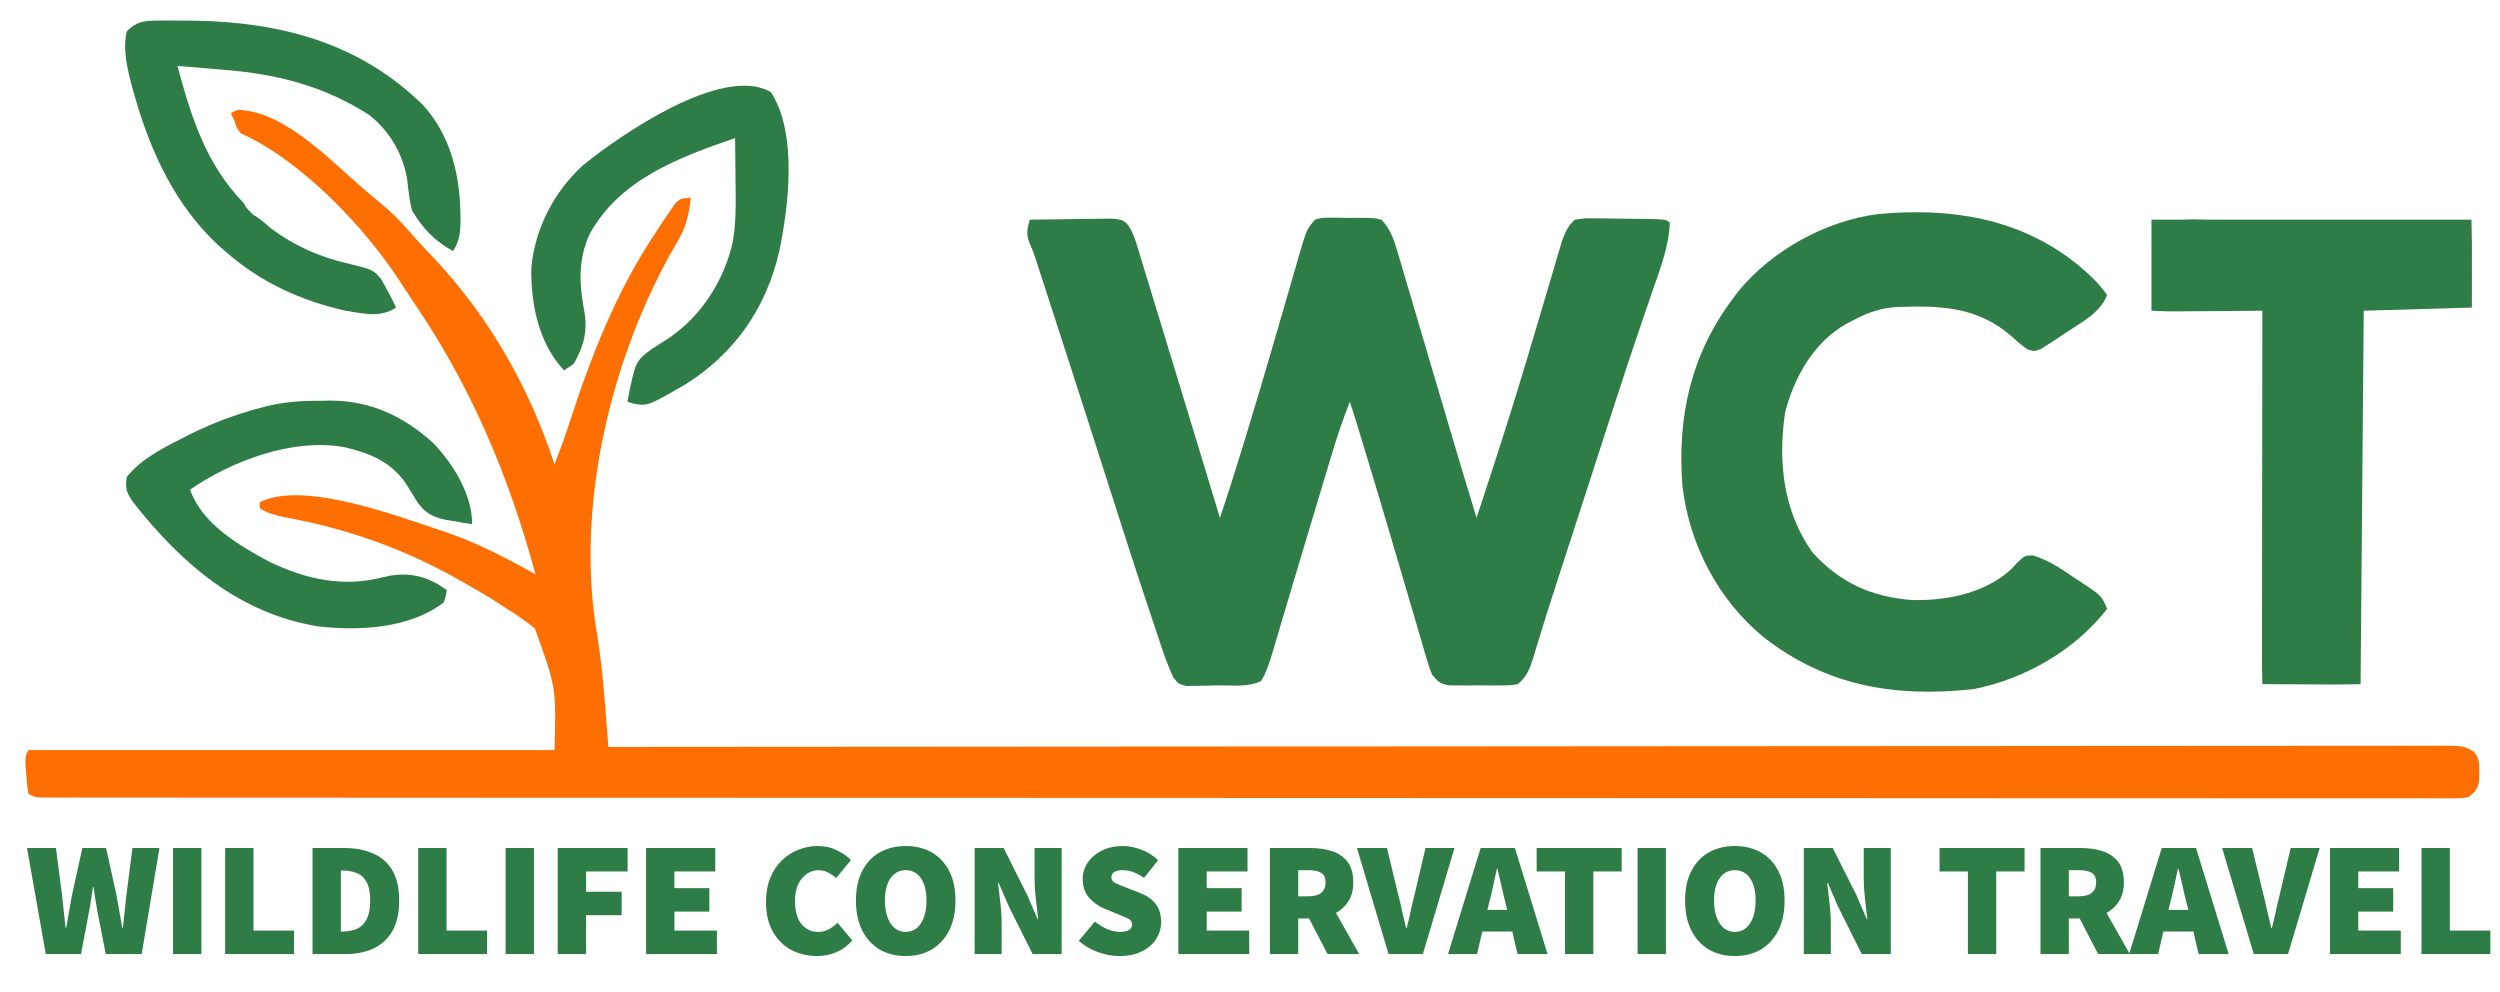
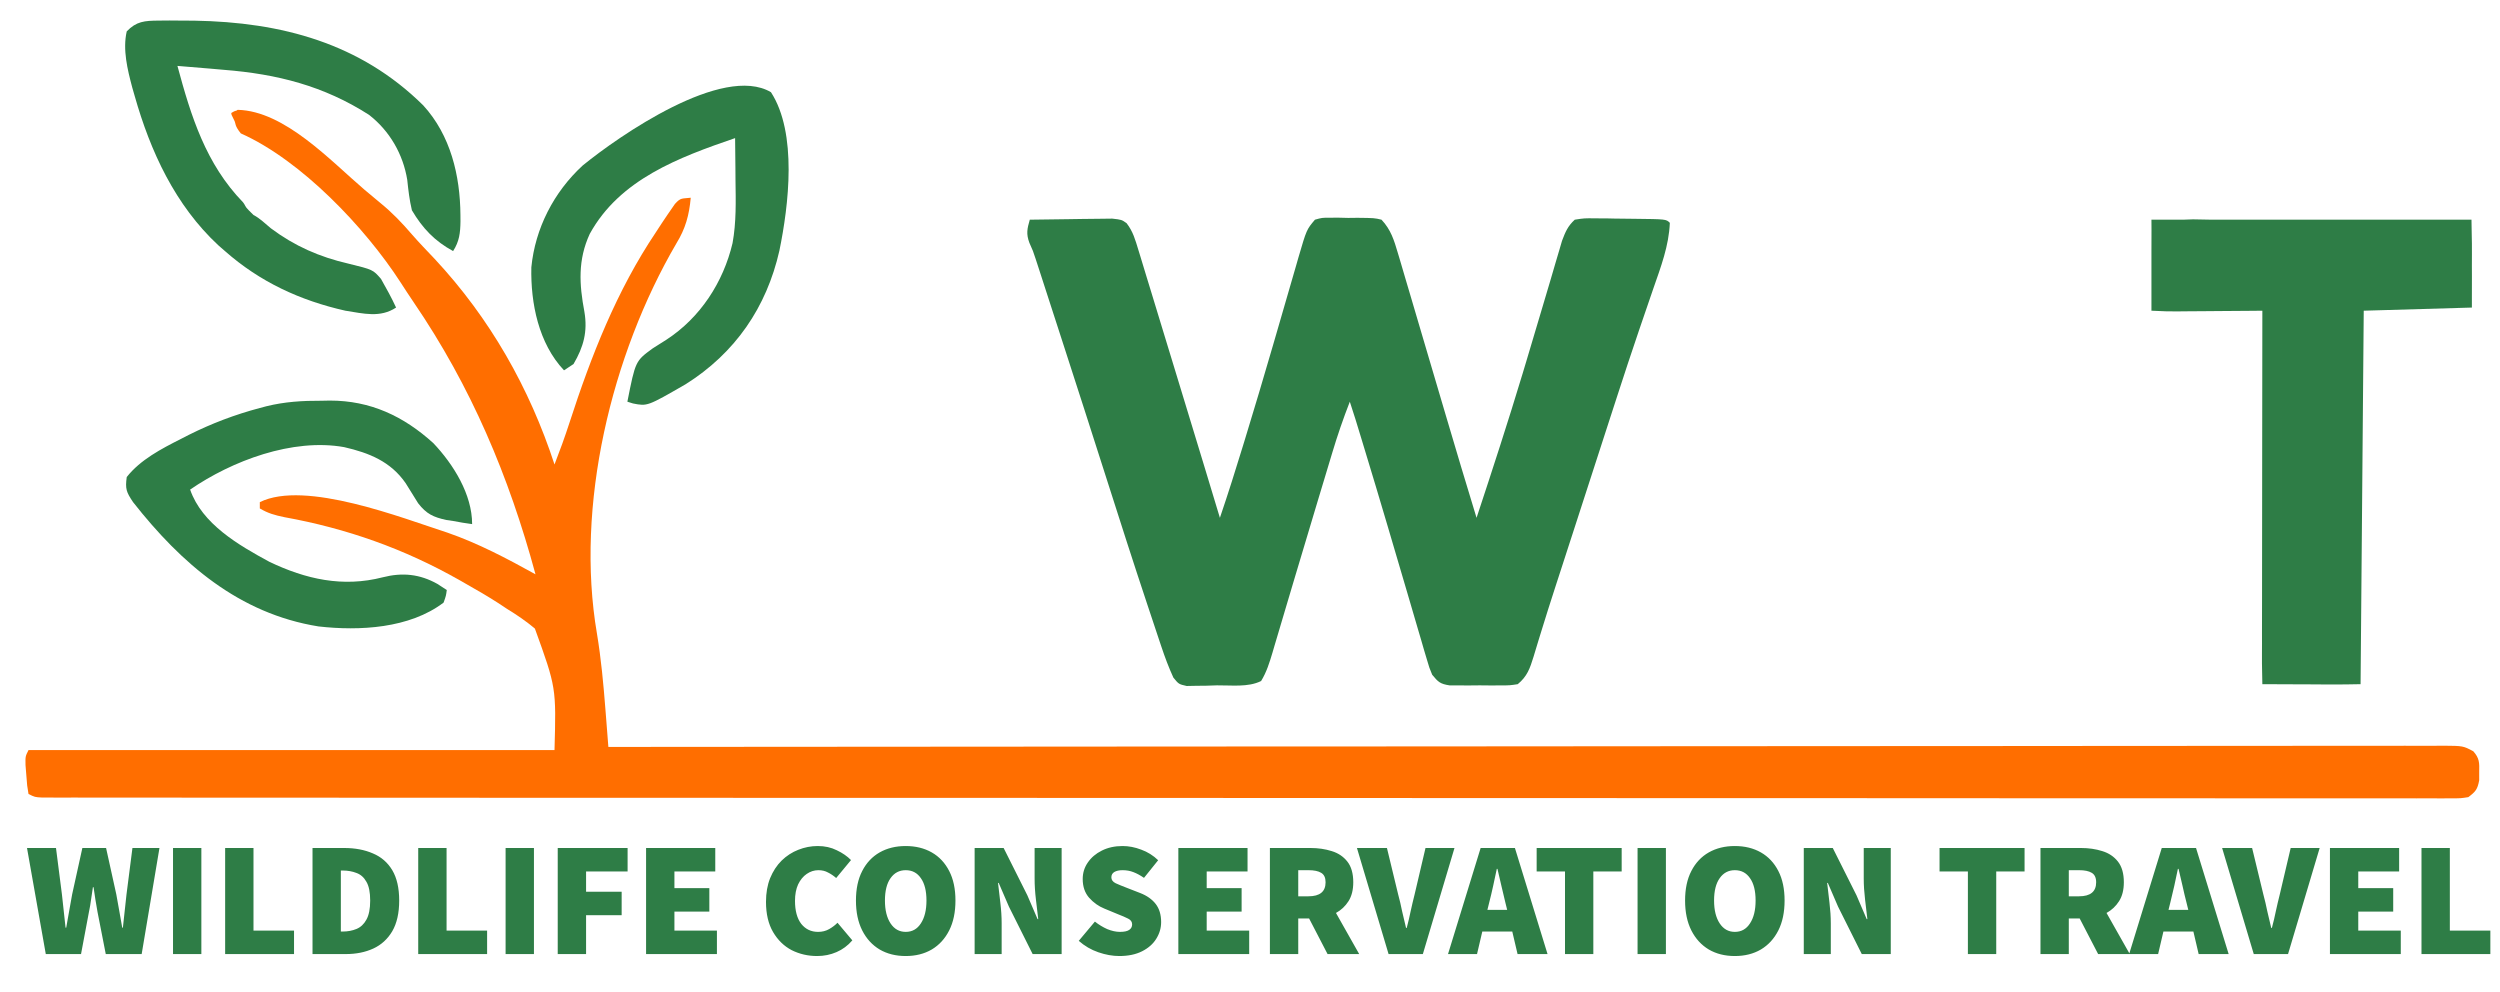
<svg xmlns="http://www.w3.org/2000/svg" width="121" height="48" viewBox="0 0 121 48" fill="none">
  <path d="M11.502 5.316C13.778 5.367 15.999 7.783 17.65 9.19C17.905 9.407 18.162 9.623 18.423 9.835C18.988 10.296 19.464 10.793 19.937 11.346C20.293 11.753 20.666 12.14 21.039 12.532C23.714 15.404 25.624 18.766 26.838 22.481C27.098 21.813 27.341 21.144 27.562 20.462C28.611 17.227 29.84 14.081 31.745 11.241C31.839 11.096 31.934 10.951 32.031 10.803C32.169 10.596 32.169 10.596 32.311 10.386C32.394 10.262 32.58 10.001 32.665 9.873C32.952 9.551 33.009 9.623 33.432 9.57C33.357 10.412 33.175 11.07 32.742 11.772C29.58 17.184 27.833 24.487 28.893 30.67C29.094 31.887 29.206 33.099 29.302 34.328C29.316 34.503 29.329 34.679 29.344 34.86C29.378 35.291 29.411 35.721 29.445 36.152C29.635 36.152 29.825 36.151 30.02 36.151C38.388 36.144 46.755 36.137 55.122 36.133C55.249 36.133 55.375 36.132 55.506 36.132C58.257 36.131 61.008 36.13 63.76 36.129C65.109 36.128 66.458 36.127 67.807 36.127C68.008 36.127 68.008 36.127 68.214 36.127C72.568 36.125 76.923 36.121 81.277 36.117C85.751 36.113 90.224 36.11 94.698 36.109C95.329 36.109 95.96 36.109 96.592 36.109C96.716 36.109 96.84 36.109 96.968 36.108C98.971 36.108 100.974 36.106 102.977 36.103C104.989 36.1 107.002 36.099 109.014 36.1C110.21 36.1 111.407 36.099 112.603 36.097C113.495 36.095 114.387 36.095 115.278 36.097C115.641 36.097 116.003 36.096 116.365 36.095C116.854 36.093 117.344 36.094 117.834 36.096C117.977 36.095 118.119 36.093 118.266 36.092C119.214 36.1 119.214 36.1 119.707 36.361C120.009 36.701 120.004 36.92 119.993 37.367C119.993 37.499 119.993 37.63 119.993 37.766C119.912 38.204 119.821 38.315 119.466 38.582C119.099 38.639 119.099 38.639 118.654 38.639C118.4 38.641 118.4 38.641 118.14 38.642C117.952 38.641 117.764 38.64 117.571 38.639C117.372 38.639 117.173 38.64 116.967 38.641C116.41 38.642 115.854 38.641 115.297 38.639C114.692 38.638 114.088 38.639 113.484 38.64C112.423 38.641 111.363 38.64 110.302 38.639C108.725 38.636 107.149 38.636 105.572 38.637C102.919 38.638 100.267 38.637 97.615 38.635C94.987 38.633 92.36 38.632 89.733 38.631C89.57 38.631 89.406 38.631 89.238 38.631C88.576 38.631 87.913 38.631 87.251 38.631C81.21 38.631 75.169 38.629 69.128 38.625C63.42 38.621 57.713 38.619 52.005 38.619C51.83 38.619 51.654 38.619 51.473 38.619C50.764 38.619 50.055 38.618 49.346 38.618C48.993 38.618 48.64 38.618 48.287 38.618C47.934 38.618 47.582 38.618 47.23 38.618C41.624 38.618 36.019 38.616 30.414 38.614C28.771 38.614 27.128 38.613 25.486 38.613C22.03 38.612 18.575 38.611 15.12 38.608C13.69 38.607 12.26 38.607 10.83 38.606C9.646 38.606 8.462 38.606 7.277 38.605C6.68 38.604 6.083 38.603 5.486 38.604C4.845 38.604 4.204 38.603 3.563 38.602C3.375 38.602 3.187 38.603 2.993 38.603C2.739 38.602 2.739 38.602 2.48 38.602C2.333 38.602 2.186 38.602 2.035 38.601C1.687 38.582 1.687 38.582 1.38 38.43C1.311 38.027 1.311 38.027 1.275 37.528C1.261 37.364 1.248 37.2 1.235 37.031C1.227 36.608 1.227 36.608 1.38 36.304C9.781 36.304 18.182 36.304 26.838 36.304C26.922 33.279 26.922 33.279 25.889 30.424C25.458 30.06 25.019 29.763 24.537 29.468C24.388 29.37 24.239 29.271 24.086 29.17C23.581 28.847 23.066 28.547 22.544 28.253C22.439 28.193 22.335 28.134 22.227 28.072C19.567 26.562 16.777 25.576 13.762 25.031C13.302 24.935 12.973 24.846 12.575 24.608C12.575 24.507 12.575 24.407 12.575 24.304C14.769 23.217 19.499 25.085 21.659 25.781C23.154 26.3 24.539 27.034 25.918 27.797C24.636 23.057 22.797 18.695 20.019 14.626C19.801 14.305 19.59 13.982 19.38 13.656C17.683 11.033 14.596 7.767 11.655 6.456C11.348 6.076 11.416 5.983 11.348 5.848C11.195 5.544 11.195 5.544 11.195 5.468C11.425 5.316 11.425 5.392 11.502 5.316Z" fill="#FF6E00" />
  <path d="M49.842 10.633C50.467 10.621 51.092 10.613 51.717 10.608C51.929 10.605 52.142 10.602 52.354 10.598C52.66 10.593 52.966 10.591 53.271 10.588C53.455 10.586 53.639 10.584 53.829 10.581C54.289 10.633 54.289 10.633 54.526 10.801C54.84 11.205 54.948 11.608 55.097 12.096C55.144 12.249 55.144 12.249 55.192 12.405C55.296 12.742 55.398 13.08 55.5 13.419C55.573 13.656 55.645 13.893 55.718 14.13C55.911 14.757 56.101 15.385 56.291 16.012C56.482 16.64 56.674 17.266 56.865 17.893C57.287 19.27 57.705 20.647 58.123 22.025C58.177 22.204 58.232 22.383 58.288 22.567C58.54 23.399 58.792 24.231 59.043 25.063C59.438 23.901 59.806 22.733 60.165 21.56C60.212 21.404 60.212 21.404 60.261 21.246C60.719 19.753 61.163 18.258 61.599 16.759C61.647 16.595 61.695 16.431 61.744 16.261C61.983 15.441 62.221 14.619 62.458 13.798C62.546 13.493 62.635 13.189 62.723 12.885C62.763 12.745 62.803 12.606 62.844 12.462C63.239 11.112 63.239 11.112 63.644 10.633C63.985 10.537 63.985 10.537 64.377 10.537C64.519 10.537 64.661 10.537 64.807 10.536C65.028 10.542 65.028 10.542 65.254 10.547C65.402 10.546 65.55 10.544 65.702 10.542C66.52 10.551 66.52 10.551 66.865 10.633C67.319 11.117 67.473 11.624 67.658 12.251C67.688 12.352 67.718 12.452 67.749 12.555C67.848 12.887 67.945 13.22 68.042 13.552C68.111 13.786 68.18 14.019 68.25 14.253C68.433 14.87 68.614 15.487 68.796 16.105C68.977 16.721 69.159 17.338 69.342 17.954C69.553 18.667 69.764 19.38 69.974 20.093C70.463 21.752 70.959 23.409 71.465 25.063C72.233 22.738 72.992 20.411 73.699 18.066C73.782 17.79 73.782 17.79 73.867 17.508C74.134 16.62 74.399 15.732 74.661 14.842C74.785 14.42 74.911 13.999 75.037 13.577C75.125 13.279 75.212 12.981 75.299 12.682C75.352 12.502 75.406 12.322 75.461 12.136C75.508 11.978 75.554 11.819 75.602 11.655C75.766 11.223 75.877 10.947 76.219 10.633C76.678 10.561 76.678 10.561 77.232 10.568C77.53 10.57 77.53 10.57 77.833 10.572C77.936 10.574 78.04 10.576 78.146 10.579C78.462 10.585 78.778 10.588 79.095 10.59C80.641 10.607 80.641 10.607 80.82 10.785C80.774 11.9 80.386 12.917 80.022 13.963C79.867 14.412 79.713 14.861 79.56 15.311C79.481 15.543 79.402 15.775 79.322 16.007C78.962 17.061 78.614 18.118 78.271 19.177C78.211 19.36 78.152 19.543 78.091 19.731C77.957 20.145 77.823 20.558 77.689 20.971C77.451 21.707 77.213 22.442 76.974 23.178C76.684 24.072 76.394 24.966 76.105 25.861C76.049 26.033 75.993 26.205 75.935 26.383C75.825 26.722 75.716 27.061 75.606 27.399C75.5 27.727 75.394 28.054 75.287 28.381C75.043 29.133 74.803 29.886 74.572 30.642C74.531 30.776 74.489 30.91 74.447 31.048C74.371 31.295 74.296 31.543 74.222 31.791C74.05 32.349 73.916 32.739 73.459 33.114C73.076 33.173 73.076 33.173 72.625 33.174C72.463 33.175 72.3 33.175 72.133 33.176C71.963 33.174 71.793 33.173 71.619 33.171C71.364 33.173 71.364 33.173 71.105 33.176C70.942 33.175 70.78 33.175 70.612 33.174C70.463 33.174 70.315 33.173 70.161 33.173C69.701 33.102 69.608 33.01 69.318 32.658C69.179 32.323 69.179 32.323 69.063 31.926C69.018 31.776 68.973 31.627 68.927 31.472C68.88 31.31 68.834 31.147 68.785 30.98C68.735 30.81 68.685 30.641 68.633 30.466C68.471 29.916 68.31 29.364 68.149 28.813C68.038 28.438 67.927 28.062 67.817 27.686C67.598 26.947 67.38 26.207 67.163 25.467C66.792 24.207 66.413 22.95 66.031 21.693C65.976 21.511 65.921 21.33 65.864 21.143C65.606 20.29 65.606 20.29 65.331 19.443C65.014 20.257 64.733 21.072 64.483 21.908C64.447 22.026 64.412 22.144 64.375 22.266C64.298 22.519 64.222 22.773 64.146 23.026C64.026 23.426 63.905 23.826 63.784 24.226C63.409 25.471 63.035 26.717 62.664 27.964C62.51 28.481 62.356 28.998 62.202 29.516C62.093 29.881 61.985 30.246 61.877 30.611C61.811 30.833 61.744 31.056 61.678 31.279C61.648 31.38 61.619 31.48 61.589 31.584C61.444 32.067 61.303 32.53 61.037 32.962C60.404 33.275 59.595 33.162 58.9 33.171C58.644 33.179 58.644 33.179 58.383 33.188C58.22 33.19 58.057 33.191 57.889 33.193C57.739 33.196 57.589 33.199 57.435 33.202C57.05 33.114 57.05 33.114 56.791 32.795C56.566 32.304 56.383 31.815 56.212 31.303C56.178 31.2 56.143 31.097 56.107 30.99C55.992 30.648 55.879 30.305 55.765 29.962C55.683 29.716 55.601 29.47 55.519 29.224C54.853 27.223 54.209 25.215 53.569 23.206C52.871 21.016 52.166 18.829 51.458 16.643C51.333 16.258 51.209 15.873 51.084 15.488C50.909 14.948 50.734 14.408 50.559 13.868C50.506 13.705 50.454 13.543 50.4 13.376C50.351 13.225 50.302 13.075 50.252 12.92C50.209 12.789 50.167 12.659 50.123 12.524C49.998 12.143 49.998 12.143 49.822 11.751C49.66 11.317 49.715 11.071 49.842 10.633Z" fill="#2E7D46" />
-   <path d="M100.486 12.749C101.053 13.218 101.563 13.675 101.984 14.278C101.632 15.167 100.758 15.587 99.99 16.101C99.848 16.198 99.706 16.294 99.559 16.393C99.426 16.478 99.293 16.564 99.156 16.652C99.036 16.729 98.916 16.806 98.792 16.886C98.456 17.012 98.456 17.012 98.136 16.91C97.854 16.716 97.612 16.516 97.364 16.282C95.695 14.825 93.896 14.784 91.782 14.859C91.013 14.914 90.386 15.13 89.715 15.493C89.595 15.554 89.475 15.615 89.351 15.678C87.772 16.588 86.864 18.218 86.405 19.927C86.047 22.315 86.295 24.725 87.721 26.734C89.052 28.198 90.546 28.878 92.513 29.041C94.21 29.089 96.09 28.714 97.364 27.53C97.44 27.446 97.516 27.362 97.594 27.275C97.996 26.886 97.996 26.886 98.393 26.882C99.131 27.102 99.702 27.492 100.335 27.921C100.46 28.002 100.585 28.083 100.714 28.167C101.718 28.836 101.718 28.836 101.984 29.468C100.442 31.462 98.013 32.861 95.528 33.352C91.724 33.77 88.374 33.207 85.337 30.822C83.139 29.005 81.768 26.352 81.433 23.544C81.167 20.194 81.831 17.159 83.887 14.43C83.971 14.319 84.054 14.209 84.14 14.094C85.75 12.127 88.375 10.675 90.918 10.359C94.396 10.04 97.698 10.543 100.486 12.749Z" fill="#2E7D46" />
  <path d="M105.281 10.633C105.422 10.633 105.518 10.632 105.664 10.633C105.886 10.633 105.917 10.616 106.144 10.616C106.661 10.633 107.166 10.632 107.658 10.633C107.998 10.633 108.314 10.633 108.654 10.633C109.552 10.633 110.441 10.631 111.338 10.633C112.253 10.634 113.184 10.632 114.099 10.633C115.895 10.634 117.823 10.63 119.62 10.633C119.62 11.088 119.639 11.342 119.64 11.792C119.64 11.961 119.64 12.131 119.641 12.306C119.64 12.484 119.639 12.662 119.639 12.845C119.639 13.023 119.64 13.202 119.641 13.386C119.64 13.555 119.64 13.725 119.64 13.899C119.64 14.056 119.64 14.212 119.639 14.373C119.639 14.734 119.639 14.658 119.639 14.886C117.134 14.961 116.961 14.961 114.405 15.038C114.355 20.953 114.304 27.02 114.252 33.114C113.639 33.123 113.459 33.131 112.976 33.129C112.783 33.128 112.591 33.128 112.392 33.127C112.19 33.126 111.987 33.125 111.779 33.123C111.574 33.123 111.368 33.122 111.163 33.121C110.659 33.119 110.002 33.117 109.498 33.114C109.498 32.734 109.479 32.511 109.479 32.099C109.479 31.949 109.479 31.799 109.479 31.644C109.48 31.397 109.48 31.397 109.481 31.144C109.48 30.971 109.48 30.797 109.48 30.619C109.481 30.043 109.482 29.468 109.483 28.893C109.483 28.495 109.483 28.097 109.484 27.699C109.484 26.757 109.485 25.815 109.487 24.873C109.489 23.8 109.489 22.728 109.49 21.656C109.492 19.45 109.494 17.244 109.498 15.038C109.352 15.039 109.205 15.041 109.055 15.043C108.512 15.048 107.969 15.052 107.426 15.055C107.192 15.056 106.957 15.058 106.722 15.061C106.384 15.065 106.047 15.066 105.709 15.068C105.604 15.069 105.499 15.071 105.391 15.072C104.831 15.072 104.897 15.072 104.13 15.038C104.13 14.658 104.126 14.316 104.13 13.823C104.131 13.646 104.13 13.473 104.13 13.291C104.133 13.106 104.127 12.95 104.13 12.759C104.131 12.574 104.13 12.343 104.13 12.152C104.138 11.25 104.13 10.861 104.13 10.633C104.36 10.633 104.787 10.634 105.281 10.633Z" fill="#2E7D46" />
  <path d="M7.662 0.997C7.934 0.995 7.934 0.995 8.212 0.992C8.405 0.994 8.599 0.995 8.799 0.997C8.998 0.998 9.197 0.999 9.403 1C13.629 1.071 17.44 2.091 20.483 5.098C21.811 6.549 22.271 8.5 22.285 10.405C22.286 10.509 22.287 10.613 22.287 10.719C22.279 11.271 22.233 11.683 21.93 12.152C21.038 11.668 20.449 11.047 19.936 10.177C19.818 9.685 19.764 9.208 19.711 8.706C19.51 7.464 18.86 6.333 17.858 5.557C15.671 4.155 13.407 3.583 10.84 3.38C10.62 3.361 10.4 3.342 10.181 3.322C9.65 3.276 9.119 3.232 8.588 3.19C9.245 5.628 9.961 7.933 11.765 9.794C11.885 9.949 11.845 9.986 12.039 10.177C12.192 10.329 12.039 10.177 12.268 10.405C12.599 10.578 12.823 10.817 13.112 11.051C14.261 11.91 15.467 12.438 16.86 12.759C18.053 13.052 18.053 13.052 18.441 13.5C18.699 13.957 18.952 14.409 19.17 14.886C18.402 15.393 17.599 15.176 16.716 15.038C14.522 14.544 12.575 13.641 10.888 12.152C10.73 12.014 10.73 12.014 10.569 11.874C8.481 9.936 7.279 7.329 6.518 4.642C6.459 4.438 6.459 4.438 6.399 4.229C6.171 3.367 5.931 2.404 6.134 1.519C6.599 1.03 7.003 1.003 7.662 0.997Z" fill="#2E7D46" />
  <path d="M37.314 4.462C38.6 6.443 38.173 9.942 37.722 12.135C37.101 14.875 35.581 17.092 33.183 18.598C31.332 19.665 31.332 19.665 30.639 19.528C30.548 19.5 30.458 19.472 30.365 19.443C30.755 17.473 30.755 17.473 31.592 16.861C31.812 16.721 32.033 16.582 32.253 16.443C33.895 15.375 35.008 13.66 35.455 11.768C35.64 10.756 35.612 9.741 35.598 8.715C35.597 8.519 35.596 8.323 35.594 8.121C35.59 7.642 35.586 7.163 35.579 6.684C32.862 7.617 29.995 8.678 28.543 11.322C27.965 12.58 28.033 13.75 28.285 15.091C28.447 16.04 28.248 16.786 27.758 17.62C27.53 17.771 27.53 17.771 27.298 17.924C26.067 16.618 25.679 14.675 25.717 12.938C25.901 11.056 26.802 9.298 28.201 8.011C29.956 6.581 34.98 3.087 37.314 4.462Z" fill="#2E7D46" />
  <path d="M15.556 19.396C15.691 19.393 15.825 19.391 15.964 19.388C17.926 19.387 19.53 20.14 20.972 21.446C21.95 22.478 22.851 23.928 22.851 25.367C22.542 25.328 22.236 25.274 21.93 25.215C21.769 25.192 21.769 25.192 21.605 25.168C20.97 25.028 20.641 24.877 20.237 24.356C20.035 24.033 19.833 23.709 19.633 23.385C18.911 22.34 17.871 21.92 16.656 21.641C14.16 21.196 11.233 22.3 9.202 23.696C9.776 25.358 11.544 26.382 13.036 27.19C14.791 28.031 16.589 28.441 18.528 27.94C19.476 27.698 20.317 27.783 21.173 28.263C21.396 28.408 21.396 28.408 21.624 28.557C21.587 28.837 21.587 28.837 21.47 29.165C19.822 30.42 17.395 30.544 15.415 30.319C11.563 29.699 8.772 27.269 6.441 24.304C6.11 23.812 6.057 23.66 6.134 23.089C6.793 22.251 7.812 21.722 8.751 21.247C8.877 21.182 9.004 21.117 9.134 21.05C10.248 20.493 11.369 20.068 12.575 19.747C12.732 19.705 12.732 19.705 12.892 19.663C13.785 19.443 14.638 19.392 15.556 19.396Z" fill="#2E7D46" />
  <g clip-path="url(#clip0_654_4266)">
    <path d="M2.216 46.177L1.307 41.043H2.71L2.997 43.286C3.024 43.555 3.053 43.823 3.085 44.092C3.117 44.361 3.146 44.629 3.173 44.898H3.205C3.252 44.629 3.3 44.361 3.348 44.092C3.396 43.818 3.444 43.55 3.492 43.286L3.986 41.043H5.134L5.629 43.286C5.677 43.544 5.725 43.81 5.772 44.084C5.82 44.353 5.868 44.624 5.916 44.898H5.948C5.974 44.624 6.004 44.353 6.036 44.084C6.068 43.81 6.097 43.544 6.123 43.286L6.41 41.043H7.718L6.857 46.177H5.119L4.72 44.139C4.683 43.939 4.648 43.736 4.616 43.531C4.584 43.326 4.555 43.128 4.528 42.939H4.497C4.47 43.128 4.441 43.326 4.409 43.531C4.382 43.736 4.348 43.939 4.305 44.139L3.922 46.177H2.216ZM8.374 46.177V41.043H9.746V46.177H8.374ZM10.897 46.177V41.043H12.269V45.04H14.231V46.177H10.897ZM15.126 46.177V41.043H16.657C17.183 41.043 17.646 41.13 18.045 41.304C18.449 41.472 18.762 41.743 18.986 42.117C19.209 42.491 19.321 42.981 19.321 43.586C19.321 44.192 19.209 44.687 18.986 45.071C18.762 45.45 18.457 45.73 18.069 45.909C17.68 46.088 17.236 46.177 16.737 46.177H15.126ZM16.497 45.087H16.577C16.827 45.087 17.053 45.045 17.255 44.961C17.457 44.877 17.617 44.727 17.734 44.511C17.856 44.295 17.917 43.987 17.917 43.586C17.917 43.186 17.856 42.883 17.734 42.678C17.617 42.467 17.457 42.325 17.255 42.252C17.053 42.172 16.827 42.133 16.577 42.133H16.497V45.087ZM20.242 46.177V41.043H21.614V45.04H23.576V46.177H20.242ZM24.471 46.177V41.043H25.843V46.177H24.471ZM26.994 46.177V41.043H30.376V42.18H28.366V43.16H30.088V44.297H28.366V46.177H26.994ZM31.27 46.177V41.043H34.619V42.18H32.642V42.986H34.332V44.123H32.642V45.04H34.699V46.177H31.27ZM39.547 46.272C39.105 46.272 38.696 46.177 38.318 45.988C37.946 45.793 37.646 45.501 37.417 45.111C37.189 44.721 37.074 44.234 37.074 43.65C37.074 43.218 37.141 42.836 37.274 42.504C37.412 42.167 37.598 41.883 37.832 41.651C38.071 41.419 38.34 41.246 38.637 41.13C38.94 41.009 39.254 40.948 39.578 40.948C39.924 40.948 40.232 41.017 40.503 41.154C40.78 41.285 41.008 41.443 41.189 41.627L40.471 42.496C40.344 42.386 40.211 42.296 40.073 42.228C39.94 42.154 39.786 42.117 39.61 42.117C39.408 42.117 39.219 42.178 39.044 42.299C38.874 42.415 38.736 42.583 38.629 42.804C38.528 43.026 38.478 43.291 38.478 43.602C38.478 44.081 38.579 44.453 38.781 44.716C38.988 44.974 39.259 45.103 39.594 45.103C39.796 45.103 39.974 45.058 40.129 44.969C40.288 44.879 40.424 44.776 40.535 44.661L41.253 45.514C41.035 45.767 40.78 45.956 40.487 46.082C40.195 46.209 39.881 46.272 39.547 46.272ZM43.836 46.272C43.358 46.272 42.938 46.167 42.576 45.956C42.215 45.74 41.933 45.432 41.731 45.032C41.529 44.632 41.428 44.15 41.428 43.586C41.428 43.023 41.529 42.546 41.731 42.157C41.933 41.762 42.215 41.462 42.576 41.256C42.938 41.051 43.358 40.948 43.836 40.948C44.315 40.948 44.734 41.051 45.096 41.256C45.458 41.462 45.739 41.762 45.941 42.157C46.143 42.546 46.244 43.023 46.244 43.586C46.244 44.15 46.143 44.632 45.941 45.032C45.739 45.432 45.458 45.74 45.096 45.956C44.734 46.167 44.315 46.272 43.836 46.272ZM43.836 45.103C44.15 45.103 44.394 44.966 44.57 44.692C44.75 44.418 44.841 44.05 44.841 43.586C44.841 43.118 44.75 42.757 44.57 42.504C44.394 42.246 44.15 42.117 43.836 42.117C43.528 42.117 43.283 42.246 43.102 42.504C42.922 42.757 42.831 43.118 42.831 43.586C42.831 44.05 42.922 44.418 43.102 44.692C43.283 44.966 43.528 45.103 43.836 45.103ZM47.172 46.177V41.043H48.576L49.724 43.334L50.219 44.487H50.251C50.219 44.208 50.182 43.892 50.139 43.539C50.096 43.181 50.075 42.844 50.075 42.528V41.043H51.383V46.177H49.98L48.831 43.879L48.337 42.733H48.305C48.337 43.023 48.374 43.344 48.417 43.697C48.459 44.044 48.48 44.376 48.48 44.692V46.177H47.172ZM54.173 46.272C53.849 46.272 53.511 46.211 53.16 46.09C52.809 45.969 52.493 45.785 52.212 45.537L52.993 44.605C53.179 44.753 53.378 44.874 53.591 44.969C53.809 45.058 54.014 45.103 54.205 45.103C54.413 45.103 54.561 45.071 54.652 45.008C54.747 44.945 54.795 44.855 54.795 44.74C54.795 44.618 54.731 44.526 54.604 44.463C54.482 44.4 54.311 44.326 54.093 44.242L53.447 43.974C53.171 43.863 52.927 43.689 52.714 43.452C52.507 43.215 52.403 42.912 52.403 42.544C52.403 42.249 52.485 41.983 52.65 41.746C52.815 41.504 53.041 41.312 53.328 41.169C53.62 41.022 53.955 40.948 54.333 40.948C54.63 40.948 54.931 41.006 55.234 41.122C55.542 41.233 55.816 41.404 56.055 41.635L55.369 42.489C55.194 42.367 55.024 42.275 54.859 42.212C54.7 42.149 54.524 42.117 54.333 42.117C54.168 42.117 54.035 42.146 53.934 42.204C53.838 42.262 53.79 42.349 53.79 42.465C53.79 42.586 53.86 42.681 53.998 42.749C54.136 42.812 54.322 42.889 54.556 42.978L55.186 43.223C55.51 43.349 55.76 43.526 55.936 43.752C56.111 43.979 56.199 44.271 56.199 44.629C56.199 44.919 56.119 45.19 55.959 45.443C55.805 45.69 55.577 45.89 55.274 46.043C54.971 46.196 54.604 46.272 54.173 46.272ZM57.032 46.177V41.043H60.381V42.18H58.404V42.986H60.094V44.123H58.404V45.04H60.461V46.177H57.032ZM61.463 46.177V41.043H63.425C63.797 41.043 64.14 41.093 64.454 41.193C64.767 41.288 65.02 41.456 65.211 41.699C65.402 41.941 65.498 42.275 65.498 42.702C65.498 43.07 65.421 43.376 65.267 43.618C65.113 43.86 64.911 44.05 64.661 44.187L65.785 46.177H64.254L63.361 44.455H62.835V46.177H61.463ZM62.835 43.381H63.329C63.882 43.381 64.158 43.155 64.158 42.702C64.158 42.481 64.087 42.328 63.943 42.244C63.805 42.159 63.6 42.117 63.329 42.117H62.835V43.381ZM67.207 46.177L65.676 41.043H67.128L67.67 43.286C67.745 43.56 67.808 43.831 67.861 44.1C67.92 44.363 67.984 44.634 68.053 44.913H68.085C68.159 44.634 68.223 44.363 68.276 44.1C68.335 43.831 68.398 43.56 68.468 43.286L68.994 41.043H70.397L68.866 46.177H67.207ZM72.078 43.681L71.99 44.037H72.947L72.859 43.681C72.796 43.434 72.732 43.165 72.668 42.876C72.604 42.586 72.54 42.312 72.477 42.054H72.445C72.392 42.312 72.333 42.586 72.269 42.876C72.206 43.165 72.142 43.434 72.078 43.681ZM70.084 46.177L71.663 41.043H73.322L74.901 46.177H73.45L73.194 45.087H71.743L71.488 46.177H70.084ZM75.746 46.177V42.18H74.374V41.043H78.489V42.18H77.117V46.177H75.746ZM79.258 46.177V41.043H80.63V46.177H79.258ZM83.966 46.272C83.488 46.272 83.068 46.167 82.706 45.956C82.345 45.74 82.063 45.432 81.861 45.032C81.659 44.632 81.558 44.15 81.558 43.586C81.558 43.023 81.659 42.546 81.861 42.157C82.063 41.762 82.345 41.462 82.706 41.256C83.068 41.051 83.488 40.948 83.966 40.948C84.445 40.948 84.865 41.051 85.226 41.256C85.588 41.462 85.87 41.762 86.072 42.157C86.274 42.546 86.374 43.023 86.374 43.586C86.374 44.15 86.274 44.632 86.072 45.032C85.87 45.432 85.588 45.74 85.226 45.956C84.865 46.167 84.445 46.272 83.966 46.272ZM83.966 45.103C84.28 45.103 84.524 44.966 84.7 44.692C84.881 44.418 84.971 44.05 84.971 43.586C84.971 43.118 84.881 42.757 84.7 42.504C84.524 42.246 84.28 42.117 83.966 42.117C83.658 42.117 83.413 42.246 83.233 42.504C83.052 42.757 82.961 43.118 82.961 43.586C82.961 44.05 83.052 44.418 83.233 44.692C83.413 44.966 83.658 45.103 83.966 45.103ZM87.303 46.177V41.043H88.706L89.855 43.334L90.349 44.487H90.381C90.349 44.208 90.312 43.892 90.269 43.539C90.227 43.181 90.205 42.844 90.205 42.528V41.043H91.513V46.177H90.11L88.961 43.879L88.467 42.733H88.435C88.467 43.023 88.504 43.344 88.547 43.697C88.589 44.044 88.611 44.376 88.611 44.692V46.177H87.303ZM95.246 46.177V42.18H93.874V41.043H97.989V42.18H96.618V46.177H95.246ZM98.759 46.177V41.043H100.72C101.092 41.043 101.435 41.093 101.749 41.193C102.063 41.288 102.315 41.456 102.507 41.699C102.698 41.941 102.794 42.275 102.794 42.702C102.794 43.07 102.717 43.376 102.562 43.618C102.408 43.86 102.206 44.05 101.956 44.187L103.081 46.177H101.55L100.657 44.455H100.13V46.177H98.759ZM100.13 43.381H100.625C101.177 43.381 101.454 43.155 101.454 42.702C101.454 42.481 101.382 42.328 101.239 42.244C101.1 42.159 100.896 42.117 100.625 42.117H100.13V43.381ZM105.044 43.681L104.956 44.037H105.913L105.825 43.681C105.761 43.434 105.697 43.165 105.634 42.876C105.57 42.586 105.506 42.312 105.442 42.054H105.41C105.357 42.312 105.299 42.586 105.235 42.876C105.171 43.165 105.107 43.434 105.044 43.681ZM103.05 46.177L104.629 41.043H106.288L107.867 46.177H106.415L106.16 45.087H104.709L104.453 46.177H103.05ZM109.082 46.177L107.551 41.043H109.002L109.545 43.286C109.619 43.56 109.683 43.831 109.736 44.1C109.795 44.363 109.859 44.634 109.928 44.913H109.959C110.034 44.634 110.098 44.363 110.151 44.1C110.209 43.831 110.273 43.56 110.342 43.286L110.869 41.043H112.272L110.741 46.177H109.082ZM112.769 46.177V41.043H116.118V42.18H114.14V42.986H115.831V44.123H114.14V45.04H116.198V46.177H112.769ZM117.2 46.177V41.043H118.572V45.04H120.533V46.177H117.2Z" fill="#2E7D46" />
  </g>
  <defs>
    <clipPath id="clip0_654_4266">
      <rect width="119.313" height="5.468" fill="white" transform="translate(1.227 40.861)" />
    </clipPath>
  </defs>
</svg>